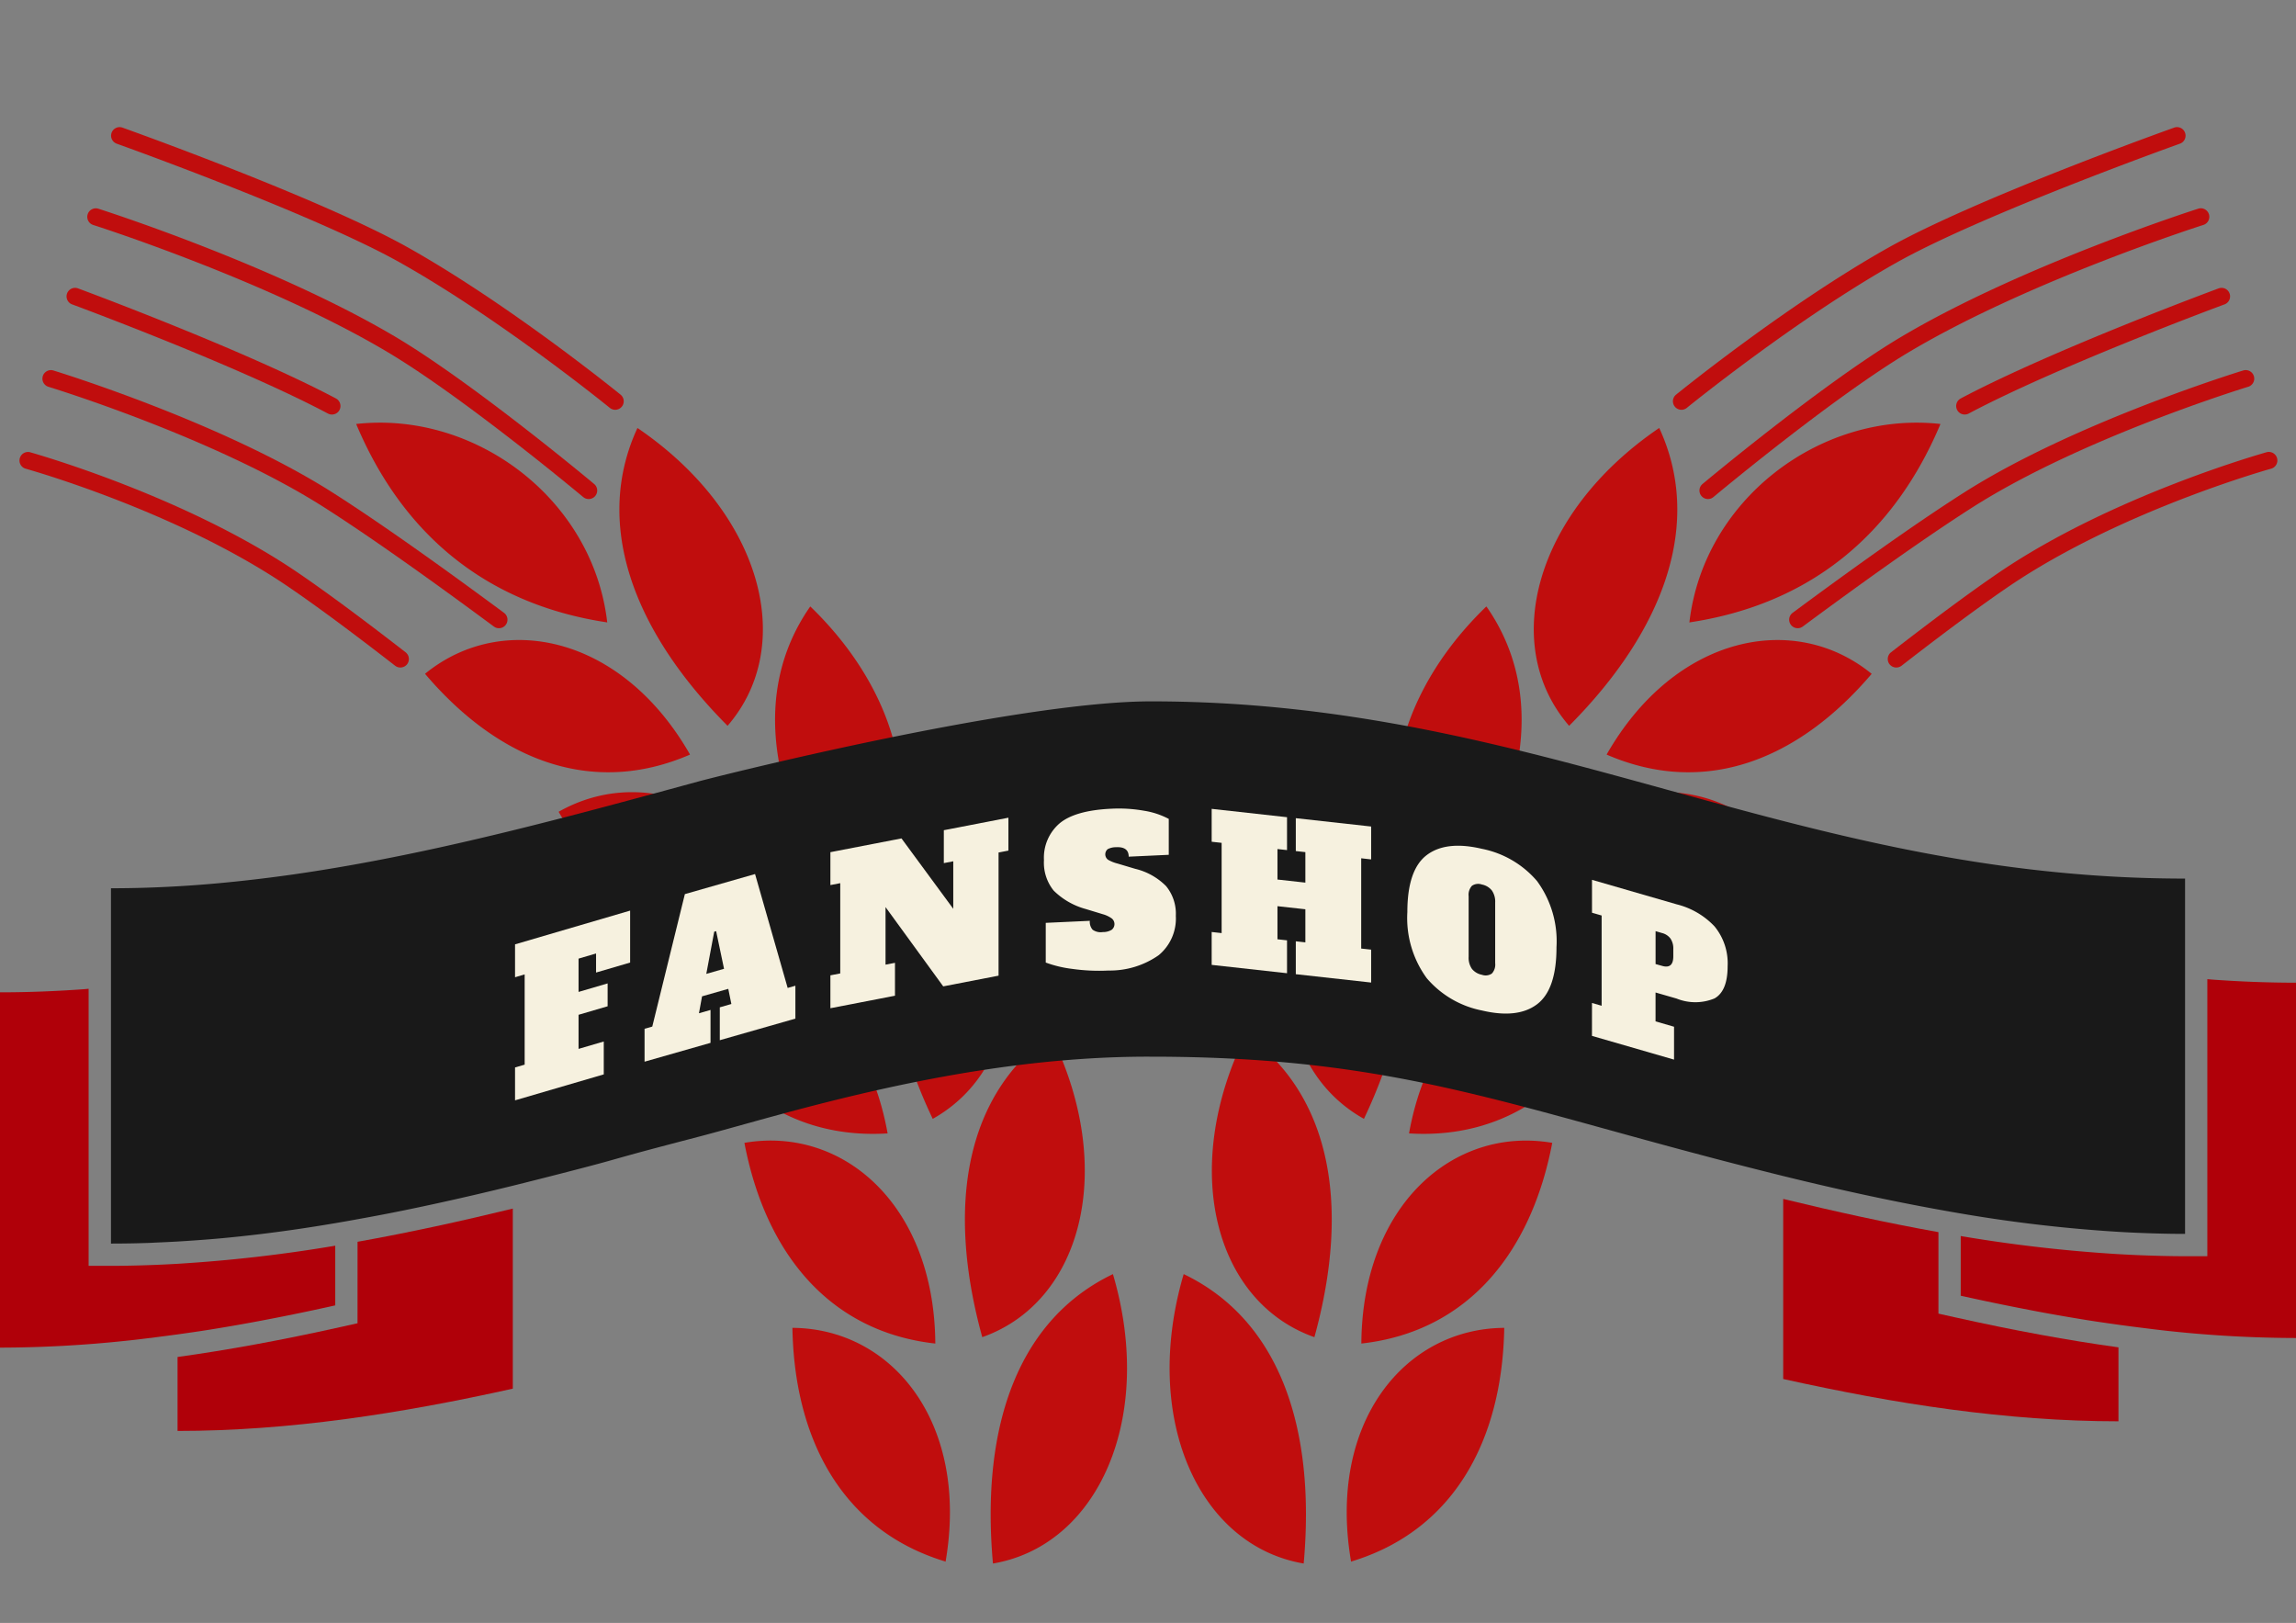
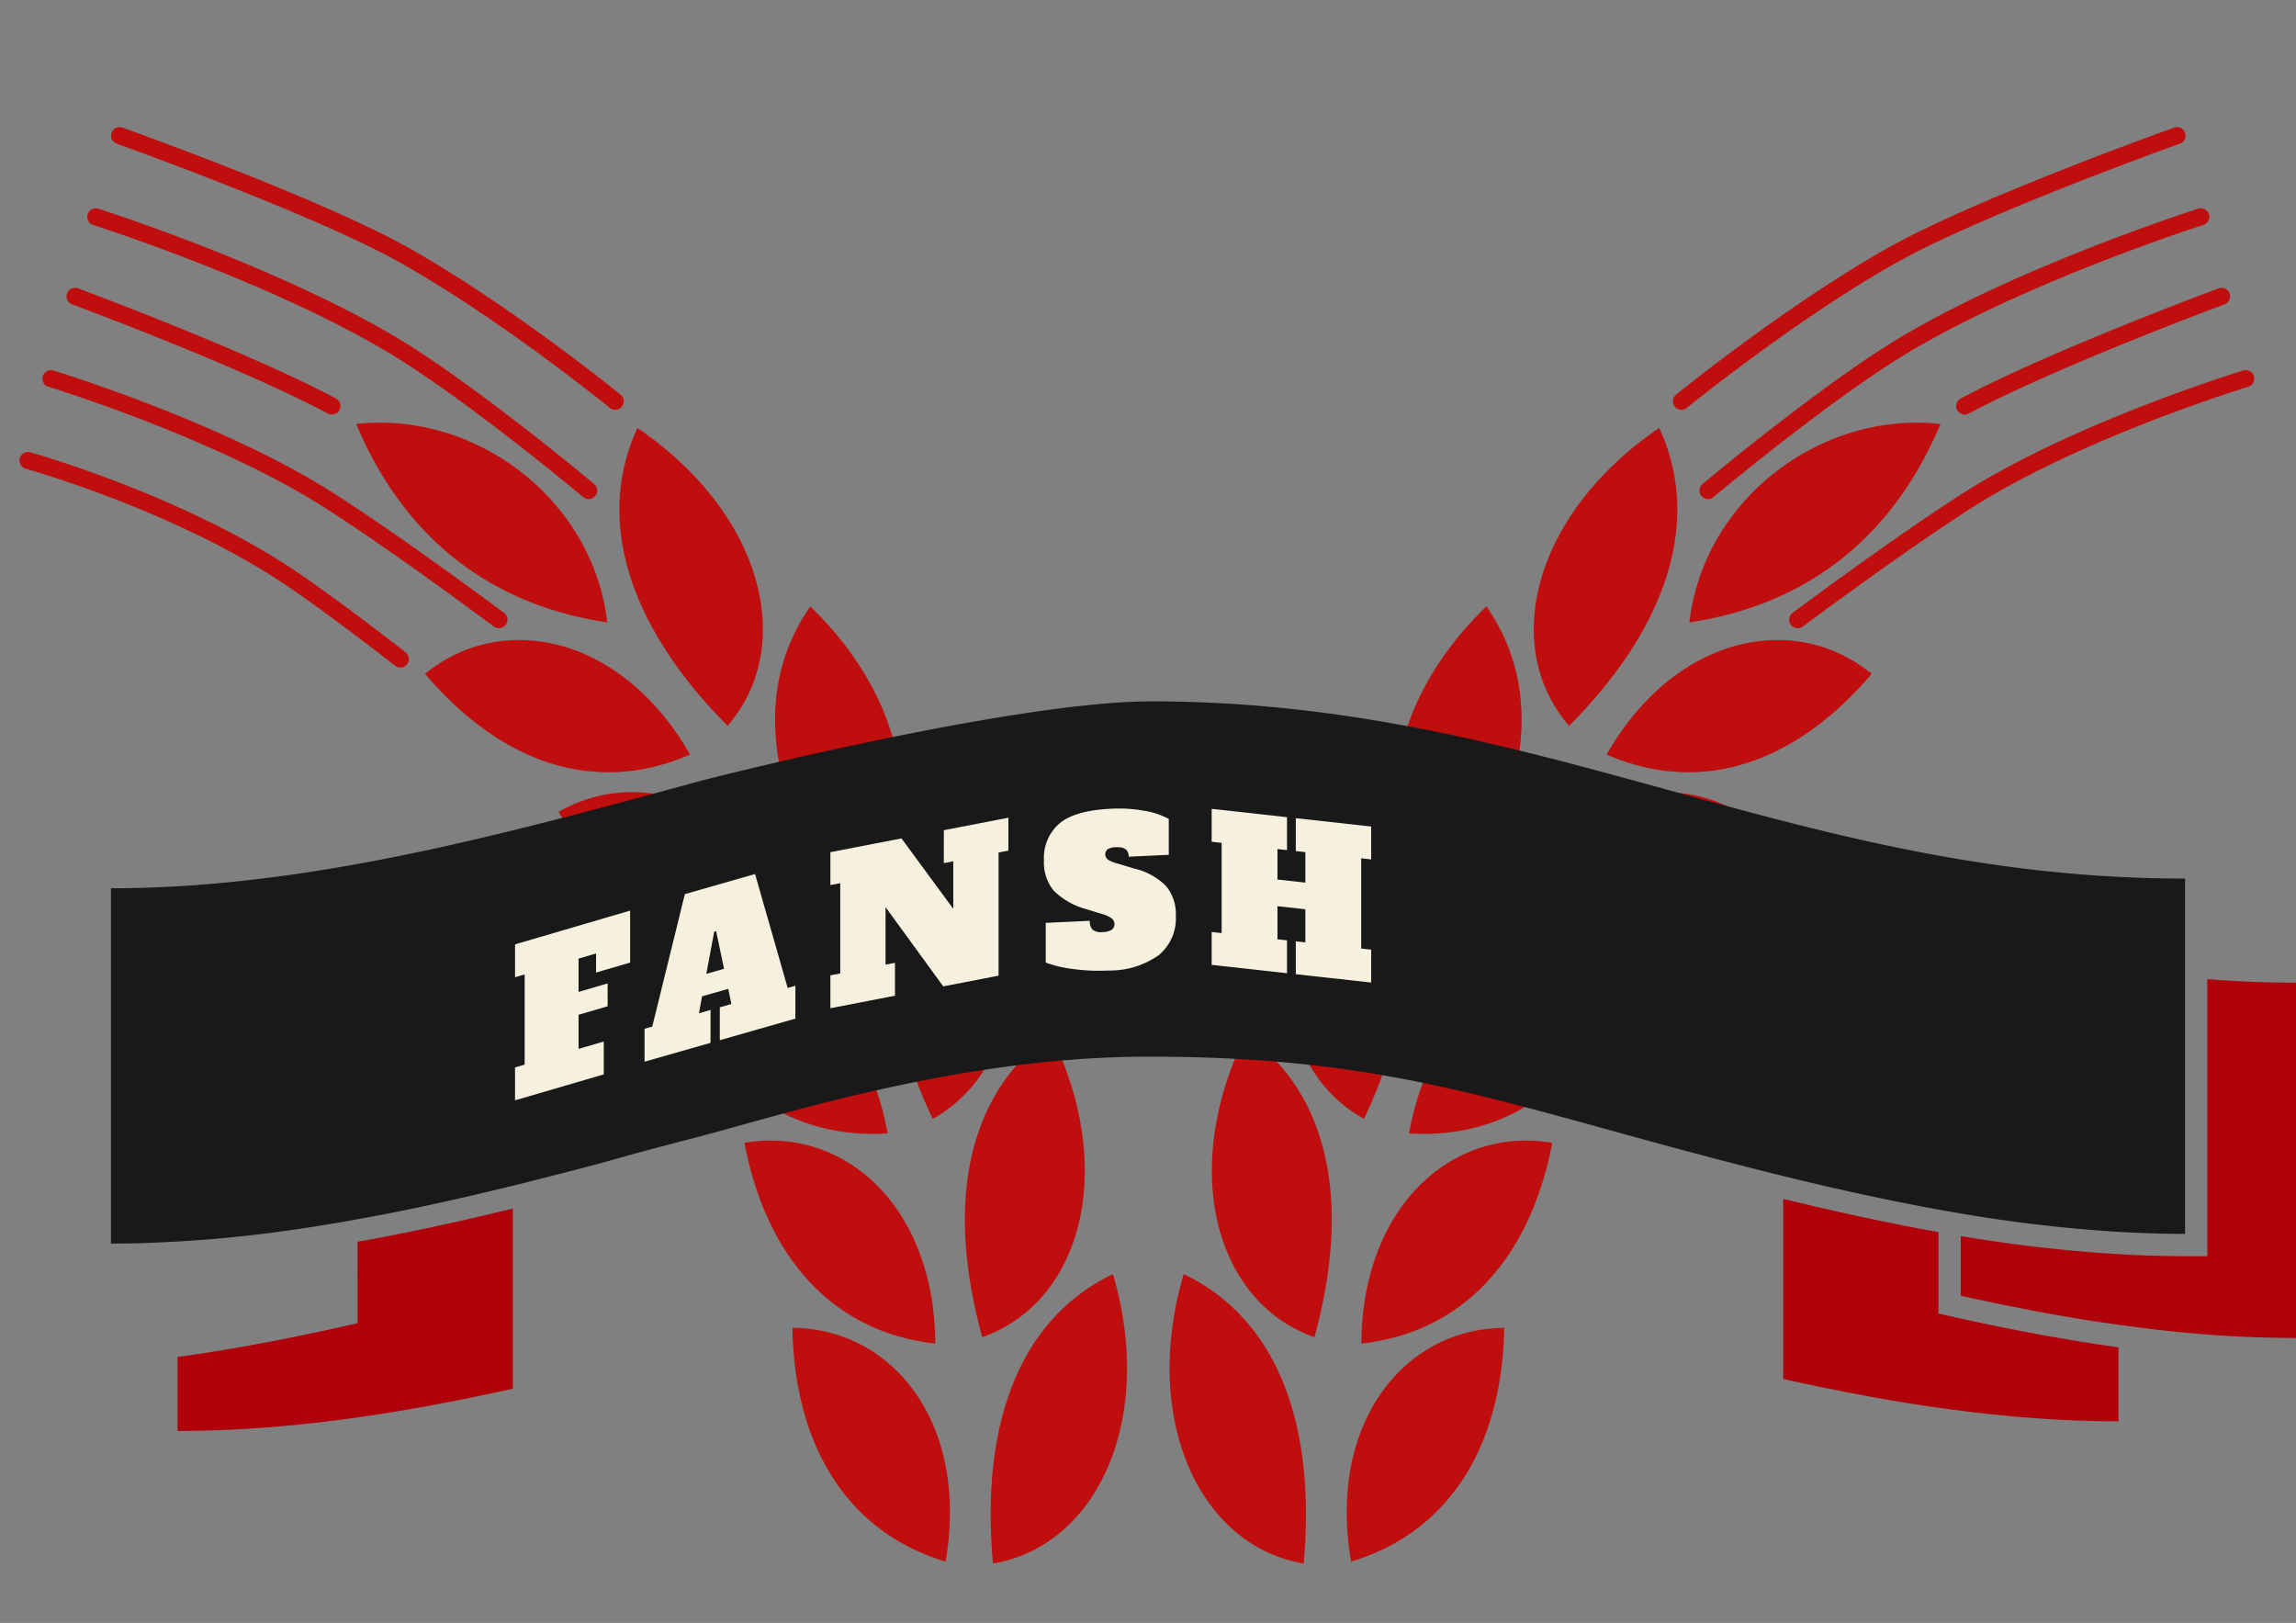
<svg xmlns="http://www.w3.org/2000/svg" width="240.169" height="169.744" viewBox="0 0 240.169 169.744">
  <rect x="0" y="0" width="240.169" height="169.744" fill="#808080" stroke="none" />
  <g transform="translate(-520.468 -2462.653)">
    <g transform="translate(-66.881 -874.773) rotate(43)">
      <g transform="translate(2862.216 1934.272)">
        <path d="M2879.26,1946.49c0,.021-.011.04-.03.04-7.724-10.457-4.986-25.625,5.047-33.086.01.011.01.031.021.042C2888.575,1925.142,2887.21,1936.457,2879.26,1946.49Zm3.12,16.037a.17.17,0,0,0-.06.011c-3.292-13.982,4.09-24.386,14.512-25.078.01.011.01.011.01.019C2897.374,1949.258,2892.9,1958.754,2882.379,1962.527Zm4.094,22.04-.032.01c-5.632-13.164-.145-24.594,10.008-27.03l.011.008C2899.011,1968.922,2896.21,1979.029,2886.473,1984.566Zm7.8,21.016a.112.112,0,0,0-.04.042c-7.8-12.069-4.326-24.242,5.255-28.4h.021C2903.945,1988.007,2902.9,1998.453,2894.272,2005.583Zm11.346,19.457a.127.127,0,0,0-.04.063c-9.828-10.664-8.465-23.239.272-28.974h.011C2912.056,2005.964,2912.878,2016.537,2905.618,2025.039Zm14.745,17.422a.074.074,0,0,1-.019.05c-11.713-8.907-12.57-21.635-4.957-28.817l.01.021C2923.225,2022.416,2925.985,2032.768,2920.363,2042.462Zm-33.34-10.012a.14.14,0,0,0,.052-.01c10.3-3.2,20.755,2,29.769,13.587v.011C2907.535,2052.164,2894.05,2046.5,2887.023,2032.449Zm-12.325-22.755a.174.174,0,0,0,.061-.01c10.675-1.395,20.077,5.477,26.758,18.259l.01.01C2891.322,2032.407,2879.156,2024.626,2874.7,2009.695Zm-8.2-24.416h.042c10.766.434,18.877,8.794,23.2,22.443C2878.945,2010.368,2868.347,2000.716,2866.494,1985.279Zm-3.938-25.481h.041c10.518,2.273,17.1,11.954,19.033,26.112v.011C2870.555,1986.642,2861.734,1975.391,2862.556,1959.8Zm.49-25.977a.131.131,0,0,1,.053.01c9.976,4.091,14.766,14.869,14.3,29.18v.01C2866.338,1961.834,2859.559,1949.207,2863.046,1933.821Z" transform="translate(-2862.126 -1913.444)" fill="#c00d0d" />
      </g>
      <g transform="translate(2862.044 1894.455)">
        <path d="M2862.937,1951.9a.829.829,0,0,1-.122-.008.892.892,0,0,1-.763-1c.019-.145,2.046-14.753,5.75-26.378,3.168-9.951,12.889-28.777,13.3-29.571a.892.892,0,1,1,1.585.818c-.1.195-10.065,19.486-13.187,29.295-3.657,11.48-5.662,25.933-5.683,26.078A.891.891,0,0,1,2862.937,1951.9Z" transform="translate(-2862.044 -1894.455)" fill="#c00d0d" />
      </g>
      <g transform="translate(2870.441 1898.959)">
        <path d="M2866.943,1954.478a1.025,1.025,0,0,1-.111-.006.889.889,0,0,1-.776-.992c.021-.164,2.03-16.28,4.7-25.42,4.15-14.183,13.491-30.838,13.586-31.006a.891.891,0,1,1,1.552.876c-.092.164-9.335,16.647-13.424,30.628-2.634,9-4.626,24.977-4.646,25.136A.889.889,0,0,1,2866.943,1954.478Z" transform="translate(-2866.049 -1896.603)" fill="#c00d0d" />
      </g>
      <g transform="translate(2884.052 1903.548)">
        <path d="M2873.432,1927.3a.873.873,0,0,1-.29-.05.893.893,0,0,1-.554-1.134c3.561-10.3,11.806-26.672,11.887-26.837a.892.892,0,0,1,1.594.8c-.082.163-8.274,16.433-11.793,26.617A.9.9,0,0,1,2873.432,1927.3Z" transform="translate(-2872.54 -1898.791)" fill="#c00d0d" />
      </g>
      <g transform="translate(2886.517 1908.132)">
        <path d="M2874.608,1953.16a.837.837,0,0,1-.162-.015.891.891,0,0,1-.715-1.038c1.167-6.305,2.9-15.15,4.542-21.463,3.453-13.3,12.551-29.062,12.642-29.222a.891.891,0,1,1,1.543.893c-.09.155-9.066,15.718-12.461,28.776-1.625,6.262-3.35,15.06-4.512,21.34A.89.89,0,0,1,2874.608,1953.16Z" transform="translate(-2873.716 -1900.978)" fill="#c00d0d" />
      </g>
      <g transform="translate(2896.865 1912.72)">
-         <path d="M2879.544,1946.735a.839.839,0,0,1-.146-.011.892.892,0,0,1-.736-1.023c.94-5.8,1.809-10.472,2.585-13.881,3.2-14,11.8-28.087,11.885-28.229a.893.893,0,0,1,1.521.935c-.086.138-8.534,13.979-11.667,27.693-.767,3.37-1.63,8-2.562,13.77A.9.9,0,0,1,2879.544,1946.735Z" transform="translate(-2878.651 -1903.165)" fill="#c00d0d" />
-       </g>
+         </g>
    </g>
    <g transform="translate(666.158 2590.539) rotate(137)">
      <g transform="translate(0.172 0)">
        <path d="M17.134,102c0-.021-.011-.04-.03-.04-7.724,10.457-4.986,25.625,5.048,33.086.01-.011.01-.031.021-.042C26.449,123.346,25.084,112.031,17.134,102Zm3.12-16.037a.17.17,0,0,1-.06-.011C16.9,99.933,24.283,110.337,34.7,111.029c.01-.011.01-.011.01-.019C35.248,99.23,30.773,89.734,20.253,85.962Zm4.094-22.04-.032-.01C18.682,77.075,24.17,88.5,34.323,90.942l.011-.008C36.885,79.566,34.084,69.459,24.347,63.922Zm7.8-21.016a.112.112,0,0,1-.04-.042c-7.8,12.069-4.326,24.242,5.255,28.4h.021C41.819,60.481,40.775,50.035,32.146,42.905ZM43.492,23.449a.127.127,0,0,1-.04-.063c-9.828,10.664-8.465,23.239.272,28.974h.011C49.93,42.524,50.752,31.952,43.492,23.449ZM58.237,6.026a.074.074,0,0,0-.019-.05c-11.713,8.907-12.57,21.635-4.957,28.817l.01-.021C61.1,26.072,63.859,15.72,58.237,6.026ZM24.9,16.039a.14.14,0,0,1,.052.01c10.3,3.2,20.755-2,29.769-13.587V2.451C45.409-3.675,31.924,1.988,24.9,16.039ZM12.573,38.793a.174.174,0,0,1,.061.01C23.308,40.2,32.71,33.327,39.391,20.545l.01-.01C29.2,16.081,17.03,23.862,12.573,38.793Zm-8.2,24.416h.042c10.766-.434,18.877-8.794,23.2-22.443C16.819,38.12,6.221,47.772,4.368,63.209ZM.43,88.69H.471c10.518-2.273,17.1-11.954,19.033-26.112v-.011C8.429,61.846-.392,73.1.43,88.69Zm.49,25.977a.131.131,0,0,0,.053-.01c9.976-4.091,14.766-14.869,14.3-29.18v-.01C4.212,86.654-2.567,99.281.92,114.667Z" transform="translate(0 0)" fill="#c00d0d" />
      </g>
      <g transform="translate(0 117.416)">
        <path d="M.893,0A.829.829,0,0,0,.771.008a.892.892,0,0,0-.763,1c.019.145,2.046,14.753,5.75,26.378,3.168,9.951,12.89,28.777,13.3,29.571a.892.892,0,1,0,1.585-.818c-.1-.195-10.065-19.486-13.187-29.295C3.8,15.37,1.795.916,1.774.771A.891.891,0,0,0,.893,0Z" transform="translate(0 0)" fill="#c00d0d" />
      </g>
      <g transform="translate(8.396 112.482)">
        <path d="M.894,0A1.025,1.025,0,0,0,.782.006.889.889,0,0,0,.007,1c.021.164,2.03,16.28,4.7,25.42C8.86,40.6,18.2,57.256,18.3,57.424a.891.891,0,1,0,1.552-.876c-.092-.164-9.335-16.647-13.424-30.628C3.789,16.915,1.8.942,1.776.782A.889.889,0,0,0,.894,0Z" transform="translate(0 0)" fill="#c00d0d" />
      </g>
      <g transform="translate(22.007 137.26)">
        <path d="M.892,0A.873.873,0,0,0,.6.05.893.893,0,0,0,.049,1.184c3.561,10.3,11.806,26.672,11.887,26.837a.892.892,0,0,0,1.594-.8C13.448,27.055,5.255,10.786,1.737.6A.9.9,0,0,0,.892,0Z" fill="#c00d0d" />
      </g>
      <g transform="translate(24.473 109.001)">
        <path d="M.892,0A.837.837,0,0,0,.73.015.891.891,0,0,0,.015,1.052c1.167,6.305,2.9,15.15,4.542,21.463C8.01,35.812,17.109,51.578,17.2,51.737a.891.891,0,1,0,1.543-.893c-.09-.155-9.067-15.718-12.462-28.776C4.656,15.806,2.931,7.008,1.769.728A.89.89,0,0,0,.892,0Z" fill="#c00d0d" />
      </g>
      <g transform="translate(34.821 113.027)">
        <path d="M.894,0A.839.839,0,0,0,.748.011.892.892,0,0,0,.011,1.034c.94,5.8,1.809,10.472,2.585,13.881C5.8,28.919,14.4,43,14.481,43.144A.893.893,0,0,0,16,42.209c-.086-.138-8.535-13.979-11.667-27.693-.767-3.37-1.63-8-2.562-13.77A.9.9,0,0,0,.894,0Z" transform="translate(0 0)" fill="#c00d0d" />
      </g>
    </g>
    <g transform="translate(520.468 2536.011)">
      <g transform="translate(0 0)">
        <path d="M2567.7,1642.349l-1.825.406c-6.1,1.357-11.715,2.39-17,3.121v7.735c11.691,0,23.38-1.822,35.068-4.423v-18.833c-5.391,1.313-10.809,2.5-16.24,3.472Z" transform="translate(-2530.302 -1577.306)" fill="#b00009" />
-         <path d="M2541.213,1637.222c.777-.1,1.554-.2,2.331-.307,1.116-.156,2.231-.313,3.346-.492q2.193-.351,4.383-.754,4.383-.806,8.767-1.789v-6.241a155.223,155.223,0,0,1-16.5,1.893q-1.165.068-2.331.114c-1.546.061-3.091.1-4.635.1h-2.331v-28.978c-.169.013-.338.033-.507.045-2.922.211-5.845.325-8.768.325V1638.3a126.587,126.587,0,0,0,13.151-.714C2539.153,1637.483,2540.183,1637.351,2541.213,1637.222Z" transform="translate(-2524.972 -1570.708)" fill="#b00009" />
        <path d="M2765.039,1629.055v18.833q4.382.974,8.766,1.788t8.767,1.4q4.383.586,8.768.911c2.922.211,5.846.326,8.769.326v-7.735c-5.287-.731-10.906-1.765-17.006-3.121l-1.825-.406v-8.523C2775.848,1631.555,2770.43,1630.367,2765.039,1629.055Z" transform="translate(-2578.511 -1577.016)" fill="#b00009" />
        <path d="M2807.77,1628.347q-1.164-.047-2.331-.114a155.1,155.1,0,0,1-16.5-1.894v6.242q4.384.974,8.767,1.788,2.192.4,4.384.753c1.116.179,2.233.336,3.35.493.777.109,1.554.209,2.331.306,1.029.129,2.057.26,3.086.368a126.675,126.675,0,0,0,13.154.714v-37.162c-2.924,0-5.847-.114-8.77-.325-.169-.012-.337-.032-.506-.044v28.977H2812.4C2810.86,1628.448,2809.315,1628.407,2807.77,1628.347Z" transform="translate(-2583.841 -1570.418)" fill="#b00009" />
        <path d="M2544.544,1618.686q1.165-.047,2.331-.113c1.514-.089,3.029-.2,4.542-.335q3.836-.356,7.672-.911c1.427-.205,2.855-.433,4.282-.674.777-.13,1.554-.27,2.331-.411,1.632-.294,3.263-.6,4.895-.936q1.918-.392,3.836-.815,3.755-.826,7.51-1.754c.777-.19,1.554-.387,2.331-.583q2.75-.692,5.5-1.413c3.835-1.008,2.594-.781,11.507-3.1s27.732-8.476,47.422-8.4c26.128,0,37.671,5.33,63.8,11.9.777.195,1.554.392,2.331.583,5.412,1.328,10.826,2.527,16.239,3.506.777.141,1.554.28,2.331.411a152.952,152.952,0,0,0,16.5,1.92q1.165.069,2.331.114c1.545.061,3.089.1,4.633.1v-37.162c-40.917,0-67.246-18.536-108.162-18.536-14.065,0-44.865,7.7-47.422,8.4-3.835,1.045-7.671,2.089-11.507,3.1-5.114,1.344-10.229,2.623-15.343,3.75q-1.918.423-3.836.815c-3.835.784-7.671,1.469-11.507,2.021q-3.836.55-7.672.911t-7.672.487q-1.917.063-3.836.064v37.162q1.918,0,3.836-.064C2544.011,1618.716,2544.278,1618.7,2544.544,1618.686Z" transform="translate(-2528.303 -1562.079)" fill="#191919" />
      </g>
      <g transform="translate(53.875 11.207)">
        <path d="M2594.311,1610.086v-3.44l1.006-.294v-9.44l-1.006.3v-3.441l12.038-3.529v5.434l-3.563,1.044v-1.993l-1.831.537v3.483l3.04-.891v2.392l-3.04.891v3.566l2.637-.773v3.44Z" transform="translate(-2594.311 -1579.565)" fill="#f6f1df" />
        <path d="M2626.718,1597.236l.807-.231v3.44l-7.907,2.258v-3.44l1.21-.347-.323-1.586-2.743.784-.323,1.77,1.21-.346v3.441l-6.9,1.97v-3.441l.807-.231,3.409-13.854,7.342-2.1Zm-8.512-1.471,1.856-.531-.827-3.938-.2.057Z" transform="translate(-2598.2 -1578.471)" fill="#f6f1df" />
        <path d="M2648.633,1579.044l6.755-1.308v3.441l-1.03.2v12.881l-5.788,1.12-6.035-8.293v6.021l.988-.191v3.44l-6.755,1.308v-3.44l1.03-.2v-9.44l-1.03.2v-3.441l7.435-1.44,5.417,7.364v-4.972l-.988.192Z" transform="translate(-2603.78 -1576.777)" fill="#f6f1df" />
        <path d="M2668.46,1593.272a12.21,12.21,0,0,1-2.755-.66v-4.153l4.61-.212a1.243,1.243,0,0,0,.293.93,1.448,1.448,0,0,0,1.069.245,1.707,1.707,0,0,0,.932-.242.76.76,0,0,0,.011-1.175,3.005,3.005,0,0,0-.943-.449l-1.8-.547a7.613,7.613,0,0,1-3.343-1.923,4.64,4.64,0,0,1-1.016-3.184,4.736,4.736,0,0,1,1.624-3.84q1.625-1.366,5.418-1.54a15.178,15.178,0,0,1,3.426.21,8.249,8.249,0,0,1,2.587.856v3.755l-4.191.194q0-1.05-1.3-.99a1.88,1.88,0,0,0-.89.2.7.7,0,0,0,.042,1.12,3.938,3.938,0,0,0,1,.395l1.824.545a6.747,6.747,0,0,1,3.237,1.813,4.556,4.556,0,0,1,1.016,3.111,4.979,4.979,0,0,1-1.791,4.11,8.89,8.89,0,0,1-5.25,1.605A19.834,19.834,0,0,1,2668.46,1593.272Z" transform="translate(-2610.191 -1576.502)" fill="#f6f1df" />
        <path d="M2704.779,1581.832l-1.042-.117v9.441l1.042.115v3.441l-7.882-.874v-3.44l1,.111v-3.461l-2.918-.323v3.462l1,.11v3.44l-7.882-.873v-3.44l1.042.116V1580.1l-1.042-.115v-3.44l7.882.873v3.441l-1-.111v3.189l2.918.323v-3.189l-1-.111v-3.44l7.882.873Z" transform="translate(-2615.227 -1576.511)" fill="#f6f1df" />
-         <path d="M2716.472,1595.368a10.666,10.666,0,0,1-2.031-6.92q0-4.426,2.031-5.961t5.769-.653a10.173,10.173,0,0,1,5.768,3.376,10.662,10.662,0,0,1,2.032,6.92q0,4.426-2.032,5.961t-5.768.652A10.176,10.176,0,0,1,2716.472,1595.368Zm6.81-.49a1.391,1.391,0,0,0,.346-1.093v-6.336a2.042,2.042,0,0,0-.346-1.257,1.757,1.757,0,0,0-1.041-.623,1.151,1.151,0,0,0-1.042.131,1.391,1.391,0,0,0-.347,1.094v6.335a2.03,2.03,0,0,0,.347,1.267,1.776,1.776,0,0,0,1.042.613A1.15,1.15,0,0,0,2723.281,1594.878Z" transform="translate(-2621.102 -1577.62)" fill="#f6f1df" />
-         <path d="M2739.3,1598.98l1.008.291v-9.44l-1.008-.291v-3.44l8.848,2.559a8.127,8.127,0,0,1,3.97,2.311,6.082,6.082,0,0,1,1.37,4.162q0,2.6-1.37,3.37a5.242,5.242,0,0,1-3.97.016l-2.2-.635v3.021l1.935.56v3.44l-8.586-2.482Zm7.336-3.879q1.169.338,1.169-1v-.755a1.861,1.861,0,0,0-.293-1.1,1.566,1.566,0,0,0-.876-.579l-.685-.2v3.441Z" transform="translate(-2626.647 -1578.642)" fill="#f6f1df" />
      </g>
    </g>
  </g>
</svg>